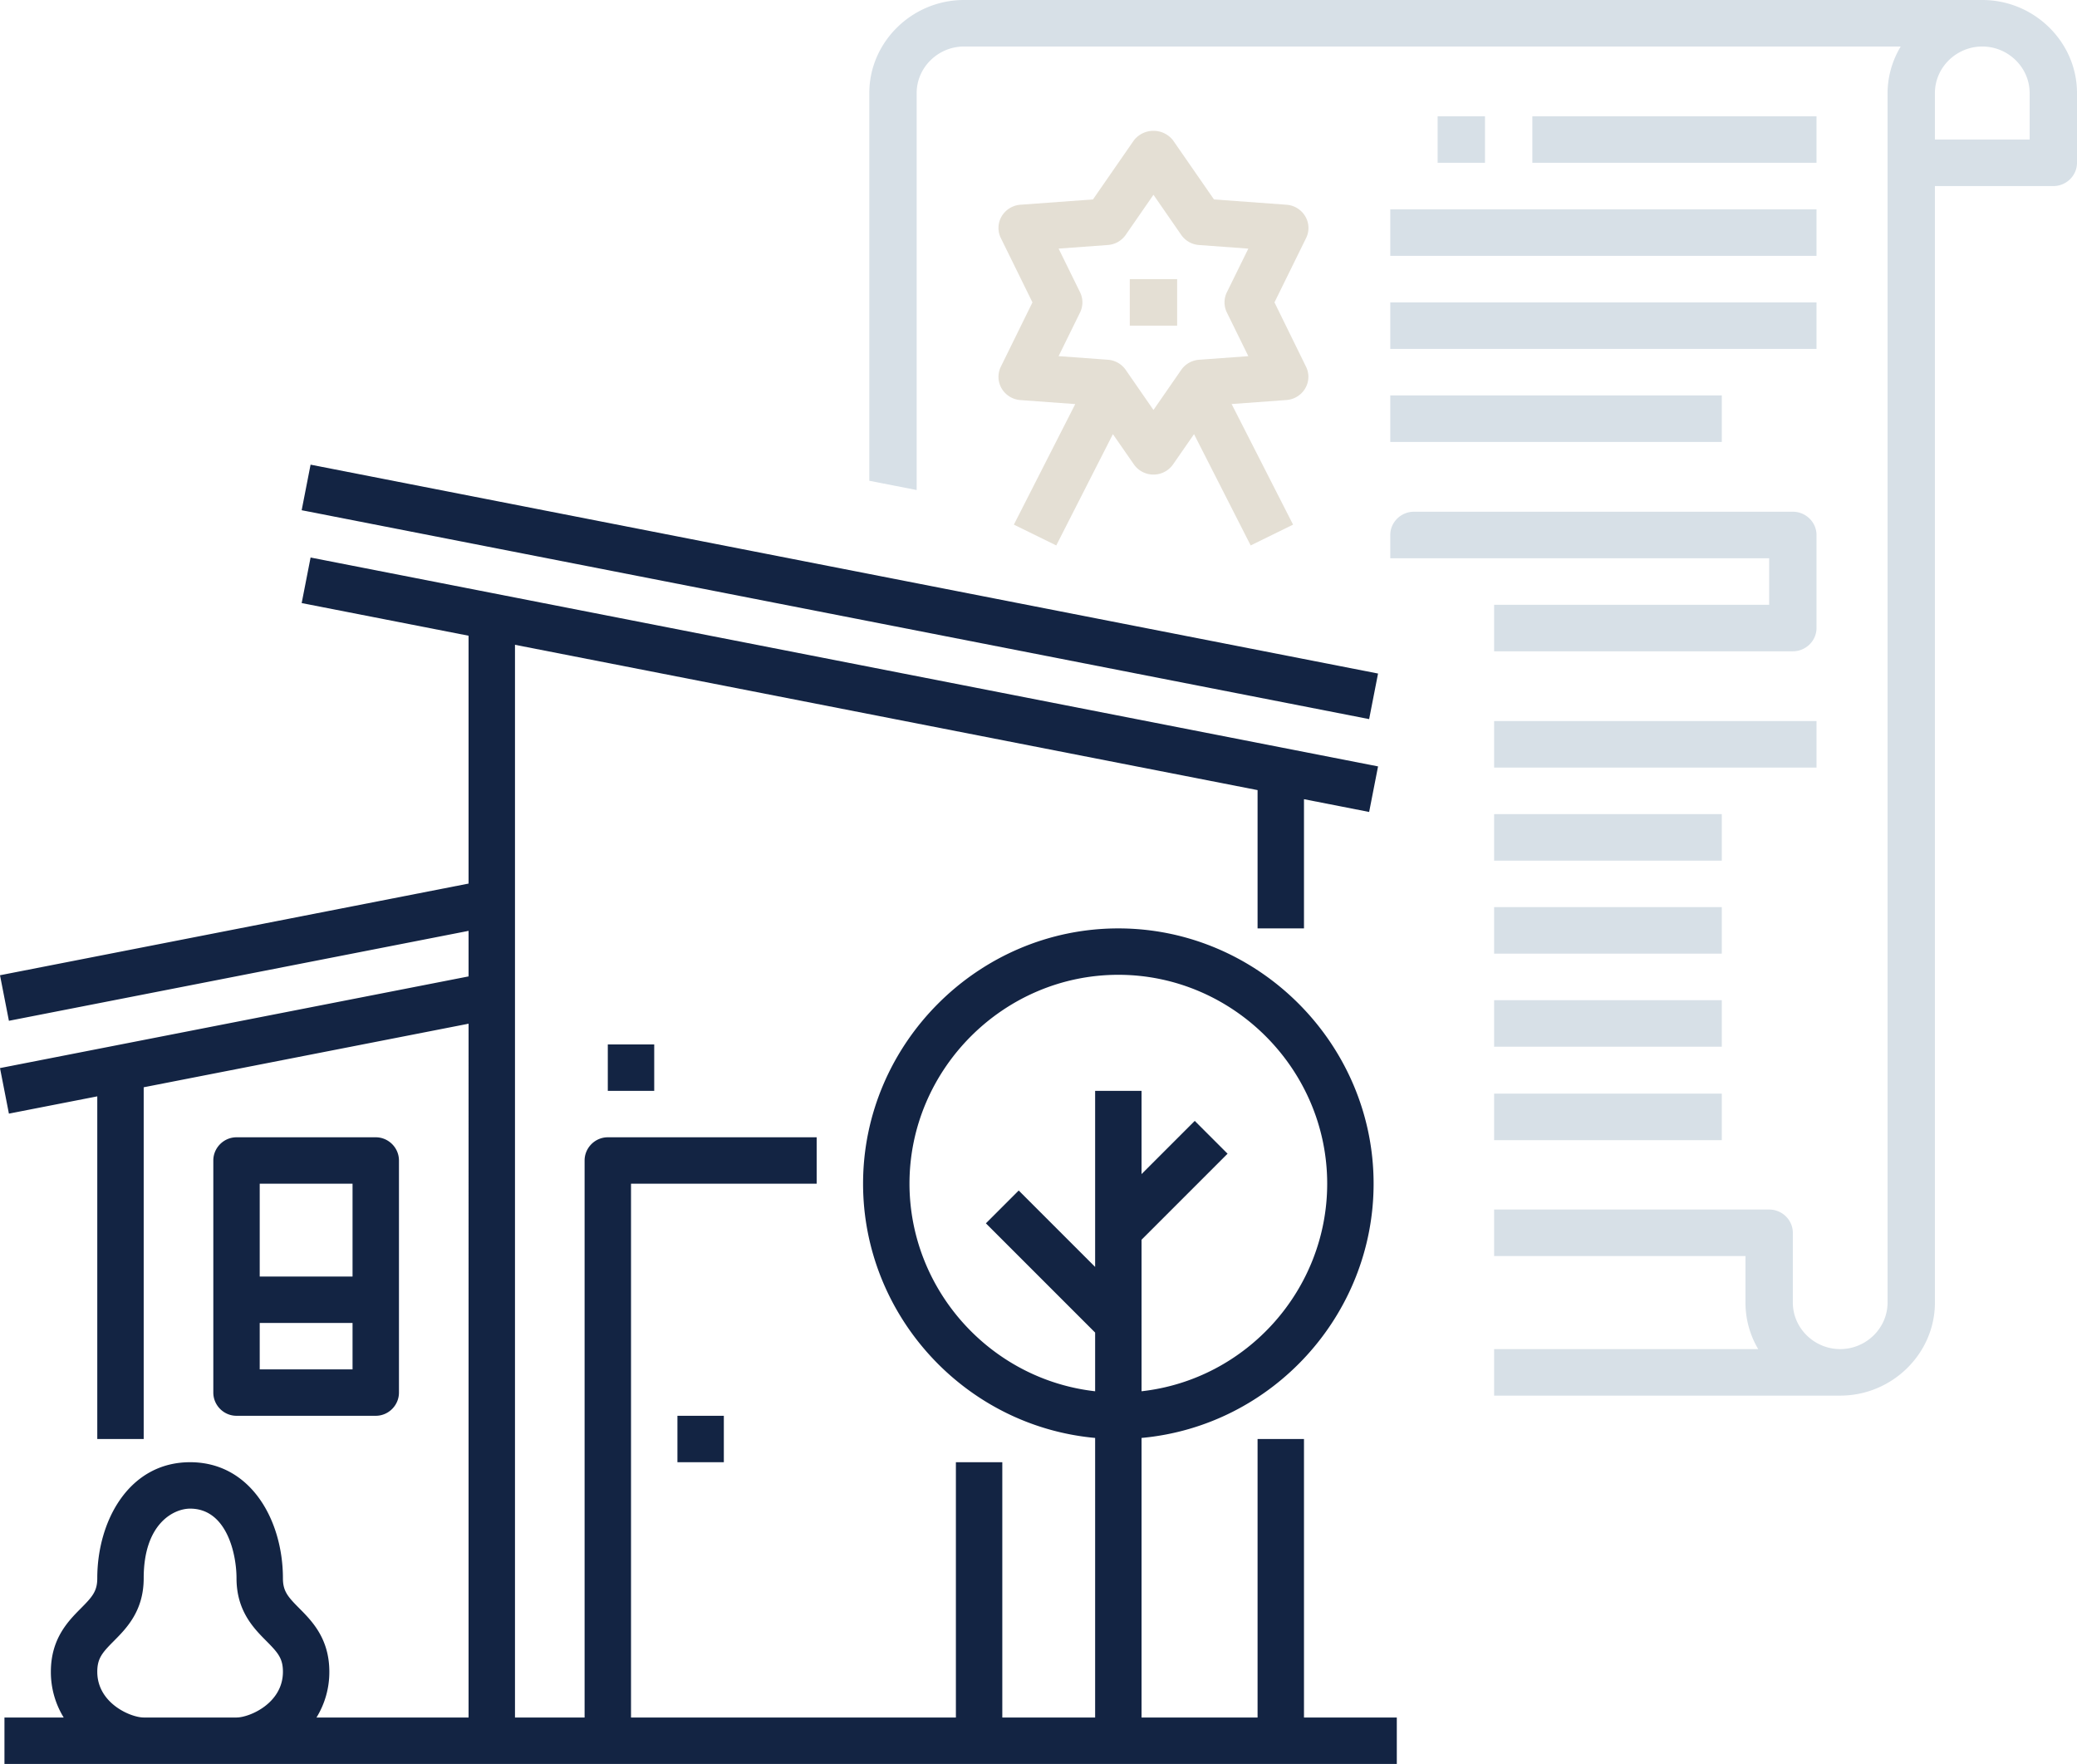
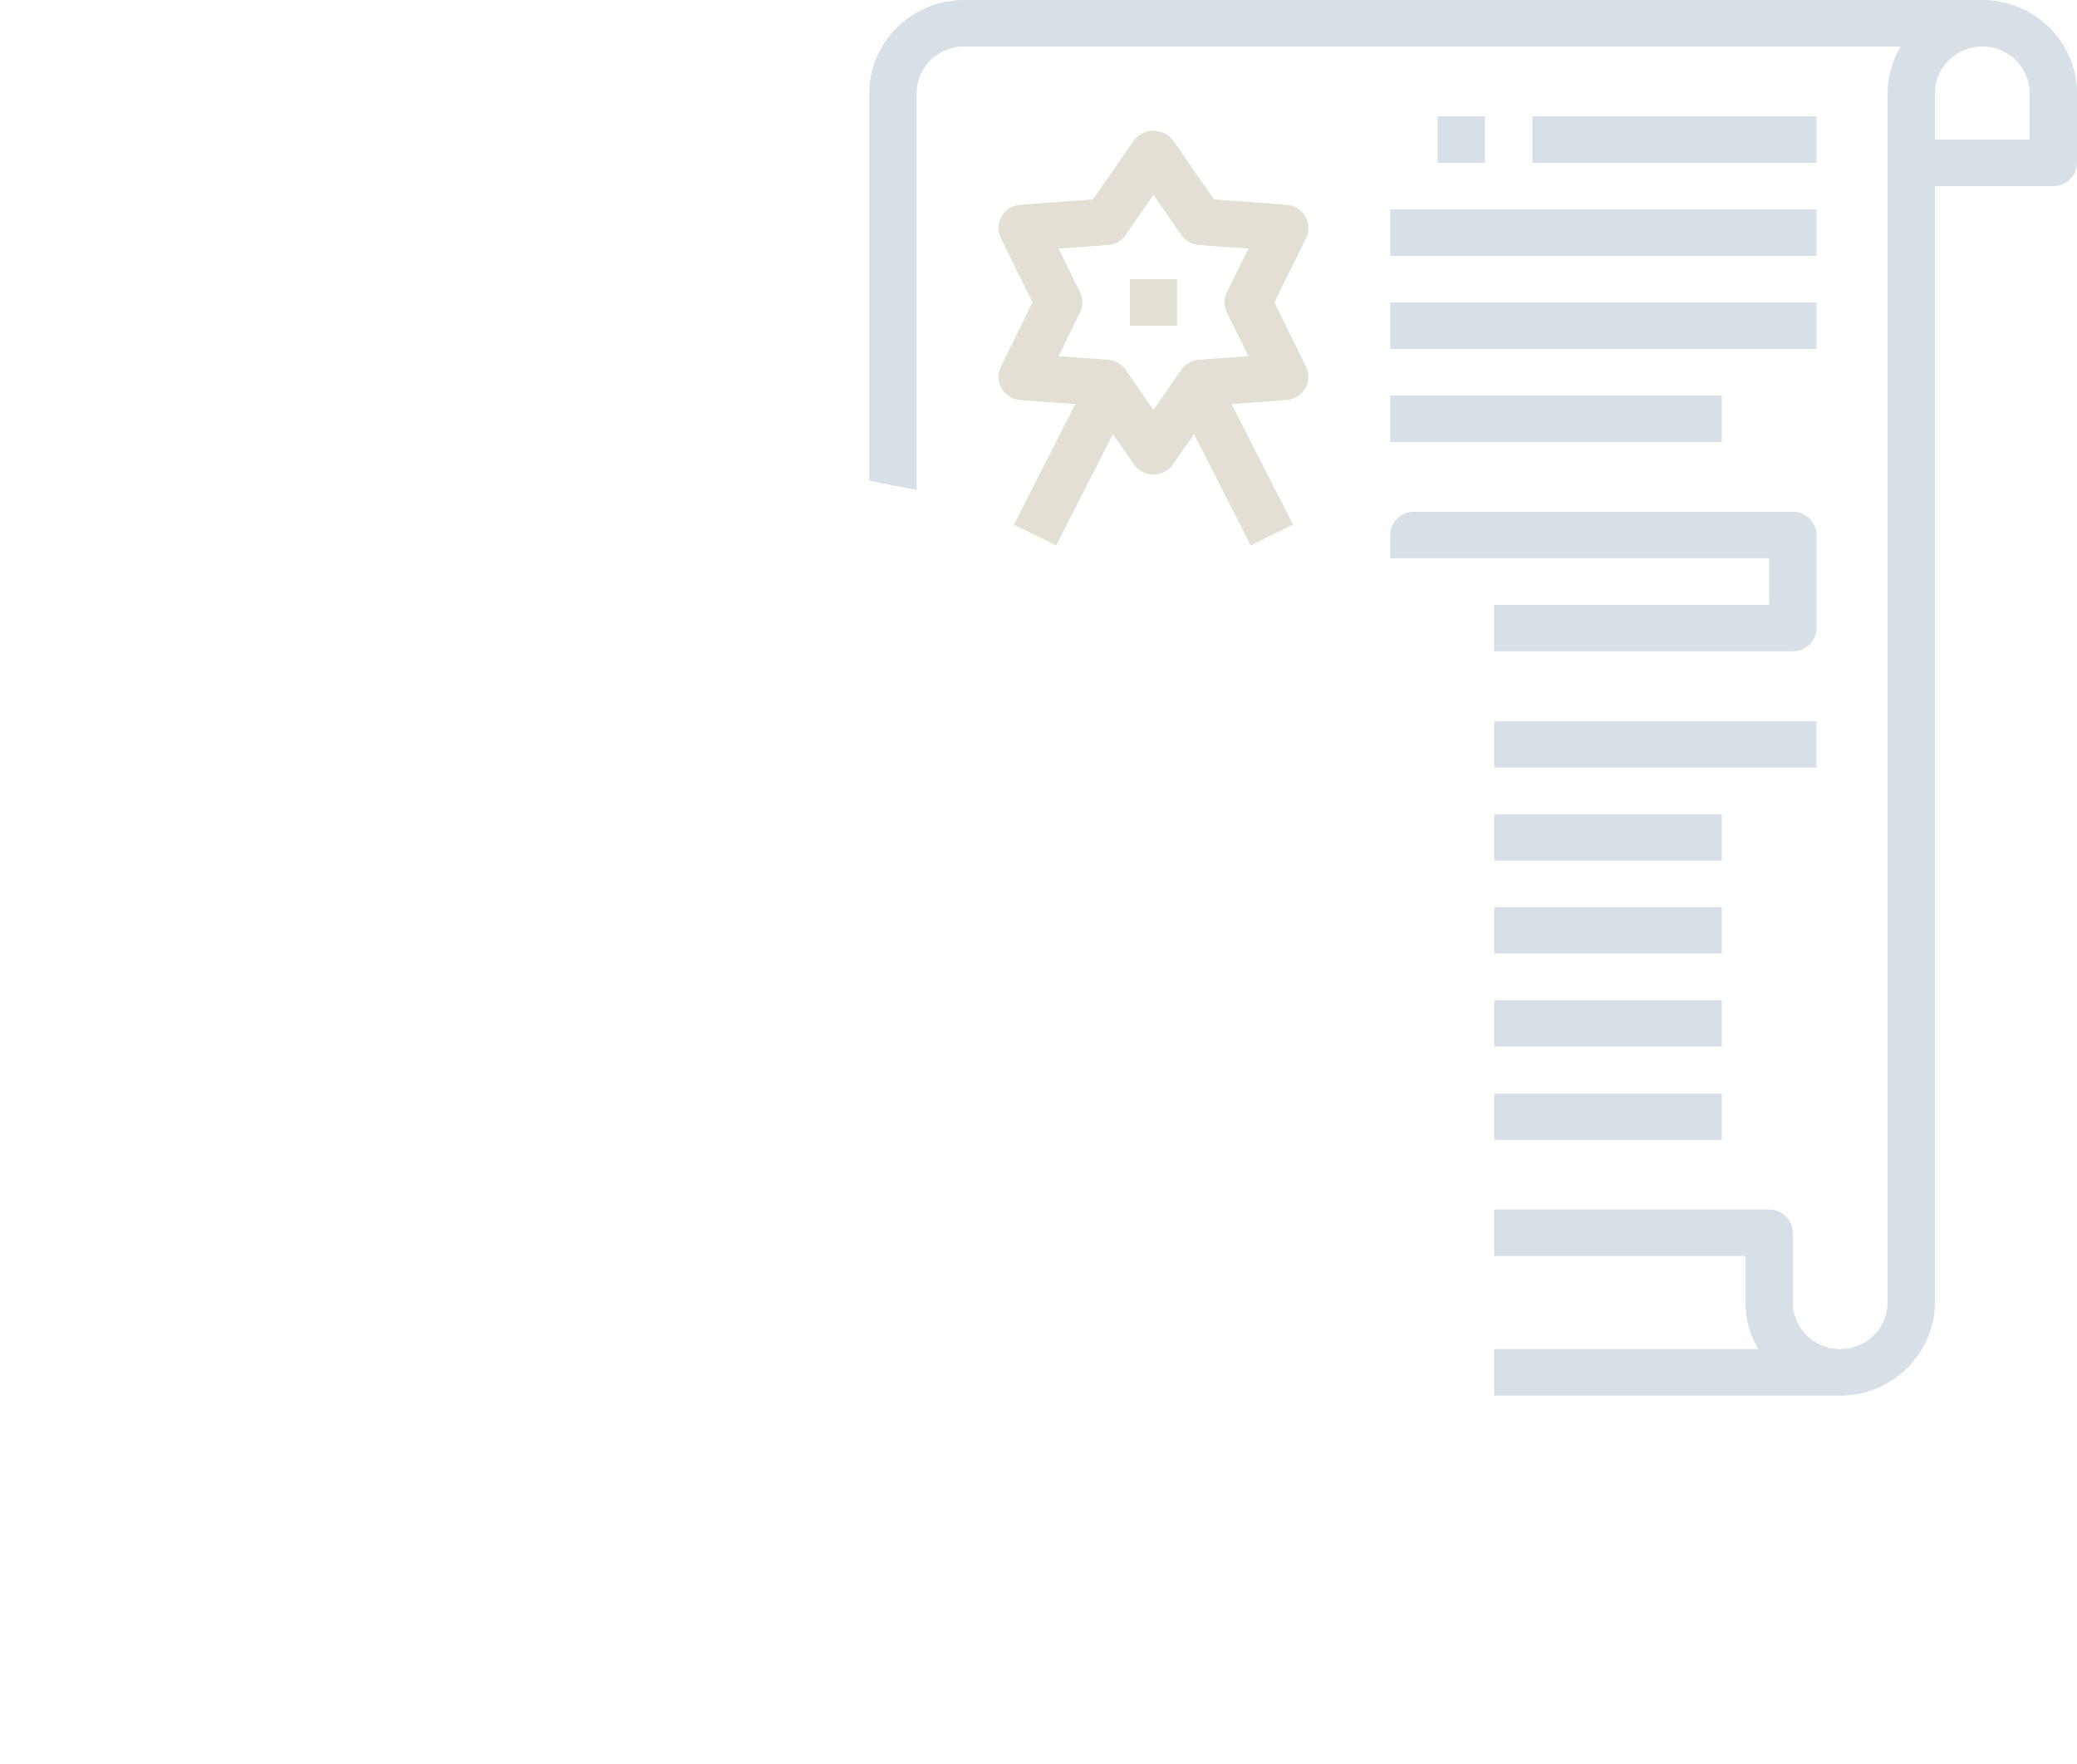
<svg xmlns="http://www.w3.org/2000/svg" xml:space="preserve" style="stroke-linejoin:round;stroke-miterlimit:2" viewBox="0 0 358 304">
-   <path d="M224.76 296v-47.998h-8V296h-19.999v-48.181c22.537-2.058 39.998-21.185 39.998-43.817 0-24.136-19.861-43.998-43.998-43.998-24.137 0-43.999 19.862-43.999 43.998 0 22.632 17.461 41.759 39.999 43.817V296h-16v-43.998h-7.999V296h-55.998v-91.996h31.999v-8h-35.999c-2.194 0-4 1.806-4 4V296H88.765V111.127l127.995 25.042v23.836h8v-22.27l11.231 2.2 1.536-7.85L53.534 96.086l-1.536 7.85 28.767 5.626v42.716L0 168.077l1.536 7.85 79.229-15.5v7.85L0 184.077l1.536 7.849 15.231-2.976v59.052h8v-60.617l55.998-10.956V296H54.553a14.934 14.934 0 0 0 2.213-7.884c0-5.72-2.996-8.737-5.182-10.94-1.955-1.968-2.818-2.932-2.818-5.175 0-9.938-5.496-19.999-15.999-19.999-10.504 0-16 10.061-16 19.999 0 2.243-.863 3.207-2.817 5.175-2.187 2.203-5.182 5.22-5.182 10.94A14.932 14.932 0 0 0 10.979 296H.768v8h239.991v-8H224.76Zm-199.993 0c-2.203 0-8-2.424-8-7.884 0-2.326.877-3.307 2.86-5.304 2.169-2.185 5.14-5.177 5.14-10.811 0-9.491 5.233-11.999 8-11.999 6.328 0 7.999 7.849 7.999 11.999 0 5.634 2.971 8.626 5.14 10.811 1.983 2 2.86 2.978 2.86 5.304 0 5.46-5.797 7.884-8 7.884H24.767Zm99.996-51.998h-7.999v8h7.999v-8Zm-59.997 0c2.194 0 3.999-1.805 3.999-4v-39.998c0-2.194-1.805-4-3.999-4h-24c-2.194 0-3.999 1.806-3.999 4v39.998c0 2.195 1.805 4 3.999 4h24Zm91.996-39.998v-.005c0-19.748 16.25-35.998 35.999-35.998 19.748 0 35.998 16.25 35.998 35.998 0 18.244-13.868 33.749-31.998 35.776V213.66l14.828-14.828-5.657-5.656-9.171 9.171v-14.343h-8v30.342l-13.171-13.171-5.657 5.657 18.828 18.828v10.115c-18.118-2.049-31.974-17.537-31.999-35.771ZM44.766 236.003v-8h16v8h-16Zm16-31.999v15.999h-16v-15.999h16Zm51.998-23.999h-8v7.999h8v-7.999ZM53.533 80.082l-1.536 7.852 183.993 35.998 1.536-7.852L53.533 80.082Z" style="fill:#132443" />
  <path d="M257.53 208.455h47.409c2.239 0 4.081 1.809 4.081 4.009v12.026c0 4.398 3.685 8.017 8.164 8.017 4.478 0 8.163-3.619 8.163-8.017V16.035c.017-2.823.8-5.591 2.269-8.018H166.163c-4.478 0-8.163 3.62-8.163 8.018v68.419l-8.163-1.597V16.035c0-8.797 7.37-16.035 16.326-16.035h175.51C350.63 0 358 7.238 358 16.035v12.026c0 2.199-1.843 4.009-4.082 4.009H333.51v192.42c0 8.796-7.37 16.035-16.326 16.035H257.53v-8.018h45.519a15.701 15.701 0 0 1-2.192-8.017v-8.018H257.53v-8.017Zm0-19.972v8.017h39.246v-8.017H257.53Zm0-16.107v8.018h39.246v-8.018H257.53Zm0-16.035v8.018h39.246v-8.018H257.53Zm0-16.035v8.018h39.246v-8.018H257.53Zm0-16.035v8.018h55.572v-8.018H257.53Zm0-20.044h47.409V96.21h-65.306v-4.009c0-2.199 1.842-4.009 4.081-4.009h65.306c2.24 0 4.082 1.81 4.082 4.009v16.035c0 2.199-1.842 4.009-4.082 4.009h-51.49v-8.018Zm39.246-36.078h-57.143v8.017h57.143v-8.017Zm16.326-16.035h-73.469v8.017h73.469v-8.017Zm0-16.035h-73.469v8.017h73.469v-8.017Zm-57.143-16.035h-8.163v8.017h8.163v-8.017Zm57.143 0h-48.98v8.017h48.98v-8.017Zm36.735 4.008v-8.017c0-4.398-3.685-8.018-8.164-8.018-4.478 0-8.163 3.62-8.163 8.018v8.017h16.327Z" style="fill:#d7e0e7" />
  <path d="M172.645 66.946a4.092 4.092 0 0 0 3.237 2.004l9.453.69-10.58 20.777 7.306 3.584 9.763-19.178 3.617 5.212a4.108 4.108 0 0 0 3.375 1.755 4.108 4.108 0 0 0 3.376-1.755l3.616-5.212 9.763 19.178 7.307-3.584-10.592-20.785 9.453-.69c2.119-.154 3.779-1.91 3.779-3.997 0-.602-.138-1.197-.404-1.739l-5.441-11.092 5.454-11.092a3.963 3.963 0 0 0 .403-1.739c0-2.088-1.66-3.843-3.779-3.998l-12.506-.914-7.053-10.182a4.272 4.272 0 0 0-3.376-1.644 4.269 4.269 0 0 0-3.375 1.644l-7.053 10.182-12.506.914c-2.12.155-3.78 1.91-3.78 3.998 0 .602.138 1.196.404 1.739l5.453 11.092-5.453 11.092a3.948 3.948 0 0 0 .139 3.74Zm13.518-16.576-3.698-7.525 8.49-.621a4.1 4.1 0 0 0 3.074-1.74l4.787-6.915 4.788 6.919a4.1 4.1 0 0 0 3.074 1.74l8.489.621-3.698 7.521a3.95 3.95 0 0 0 0 3.488l3.698 7.524-8.489.621a4.102 4.102 0 0 0-3.074 1.74l-4.788 6.915-4.787-6.919a4.104 4.104 0 0 0-3.074-1.74l-8.49-.621 3.698-7.525a3.947 3.947 0 0 0 0-3.483Zm16.735-2.265h-8.163v8.017h8.163v-8.017Z" style="fill:#e4dfd4" />
</svg>